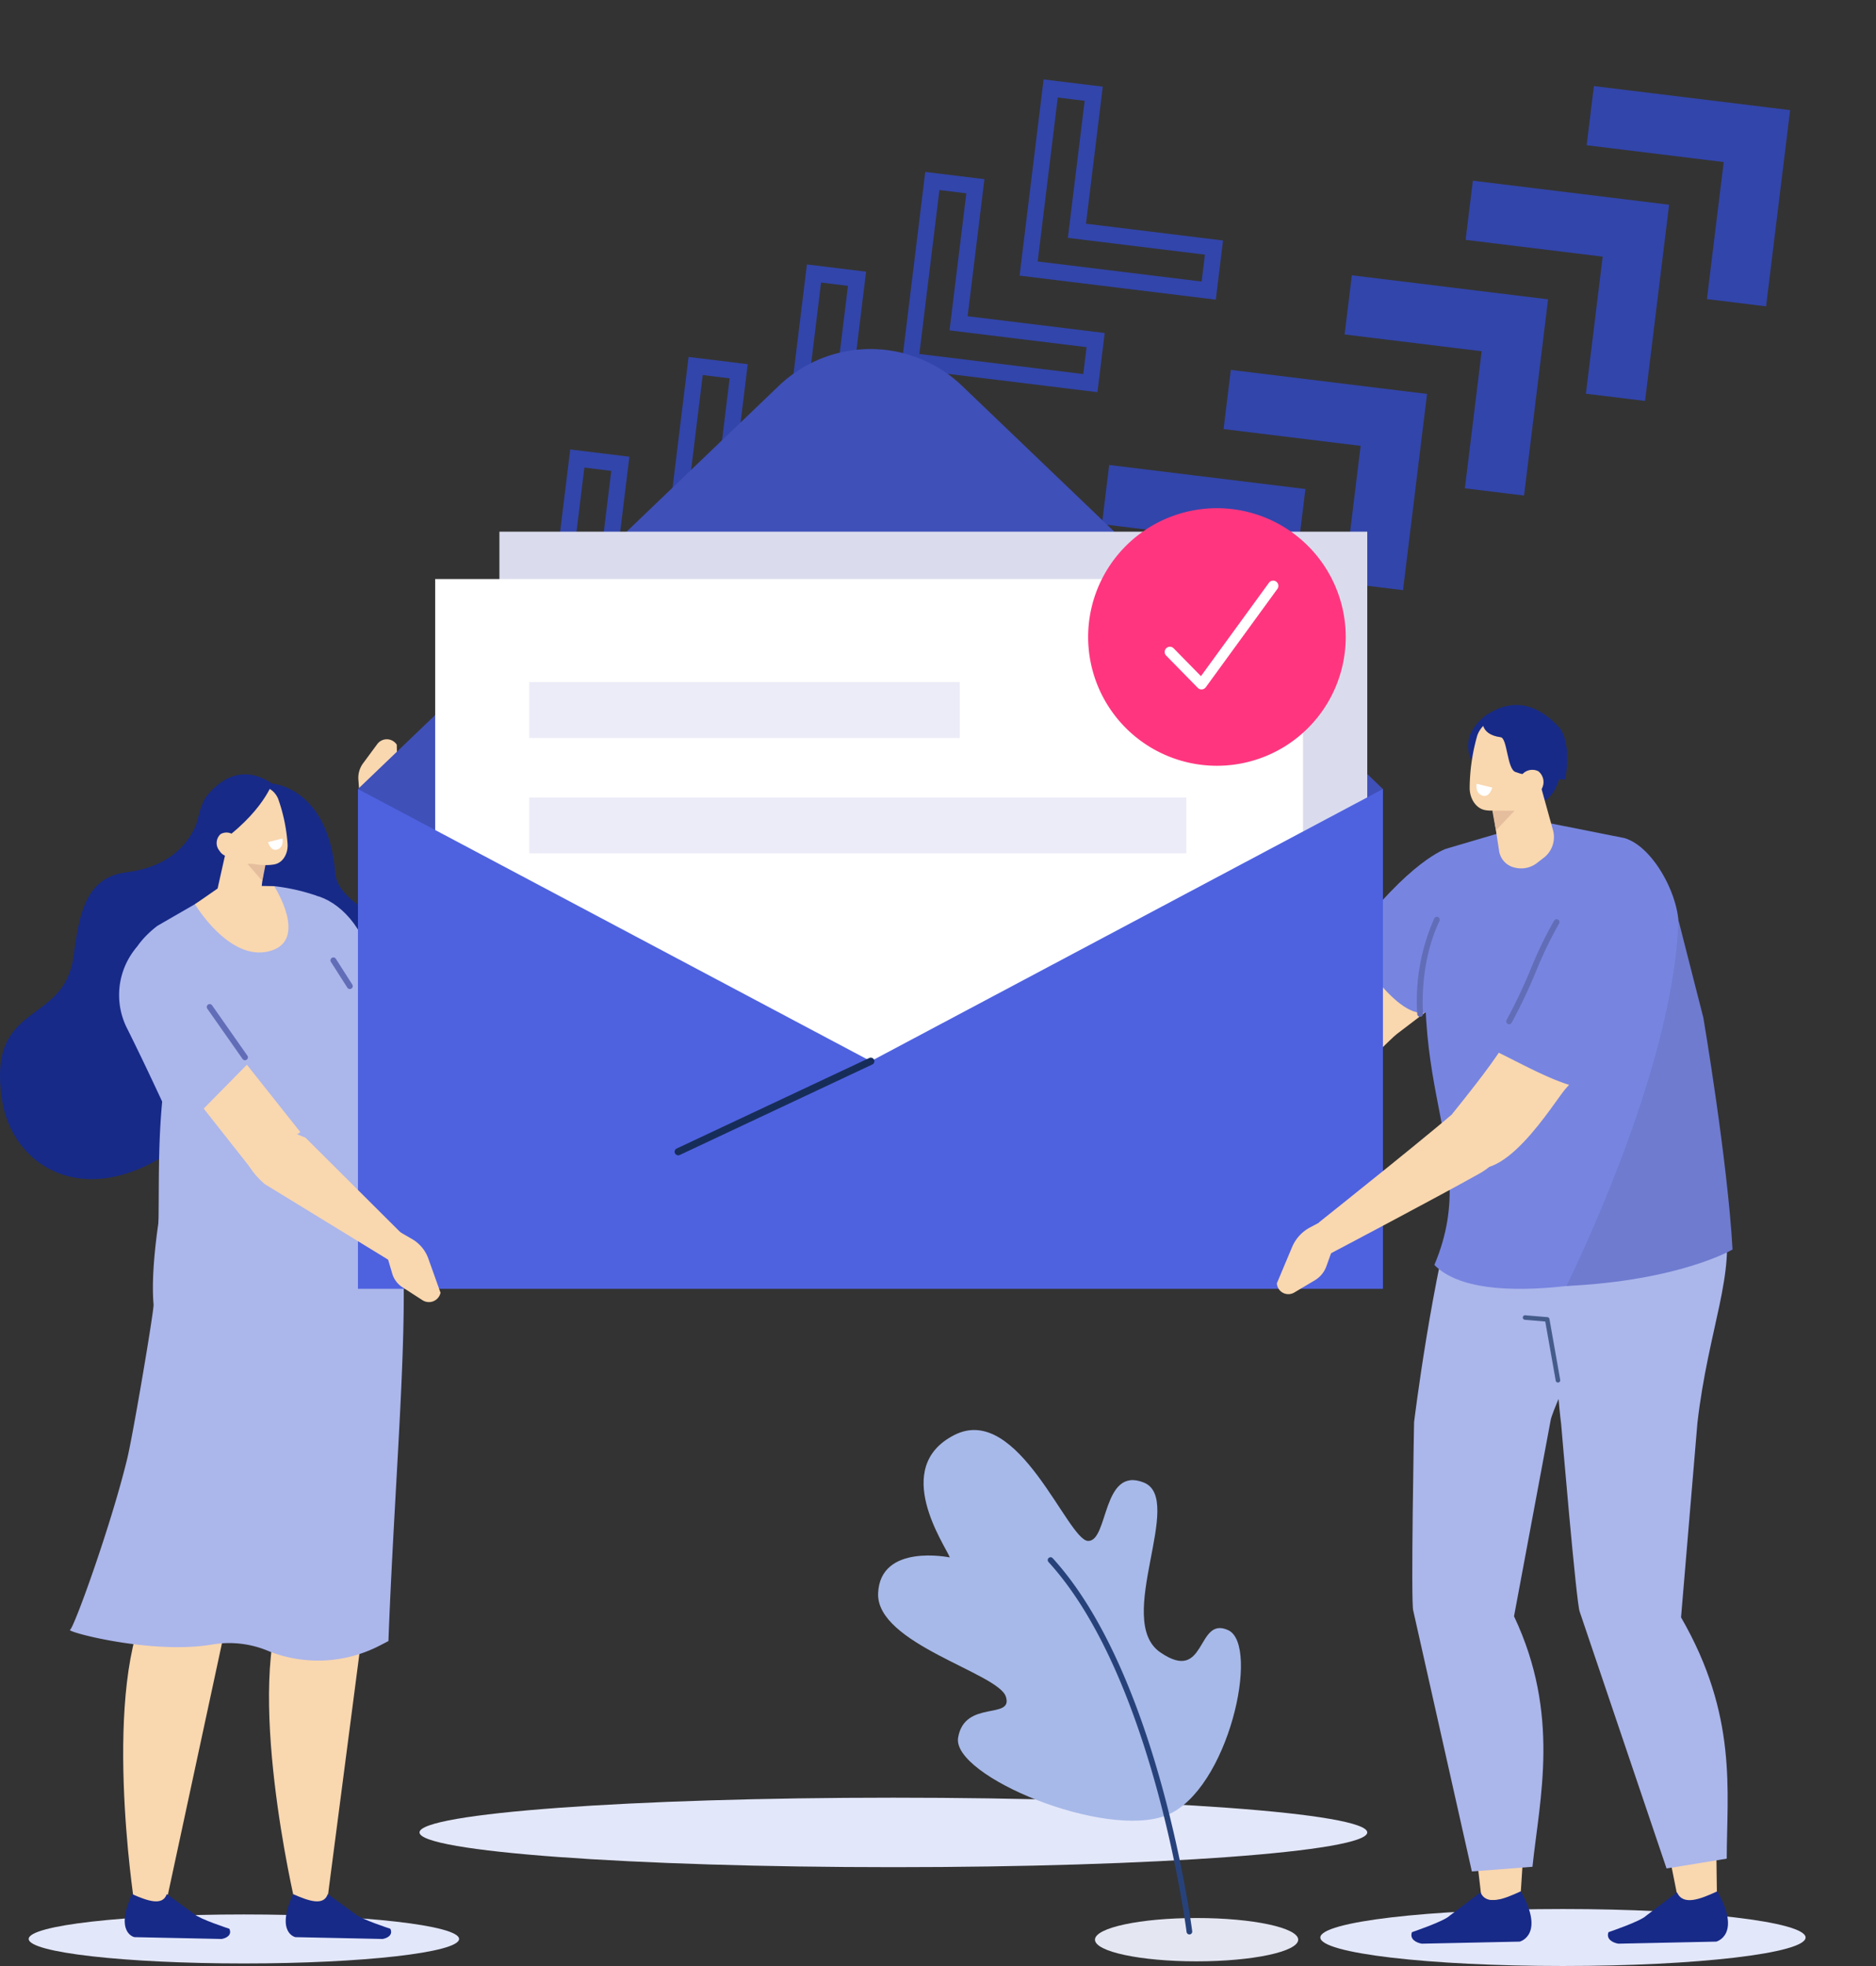
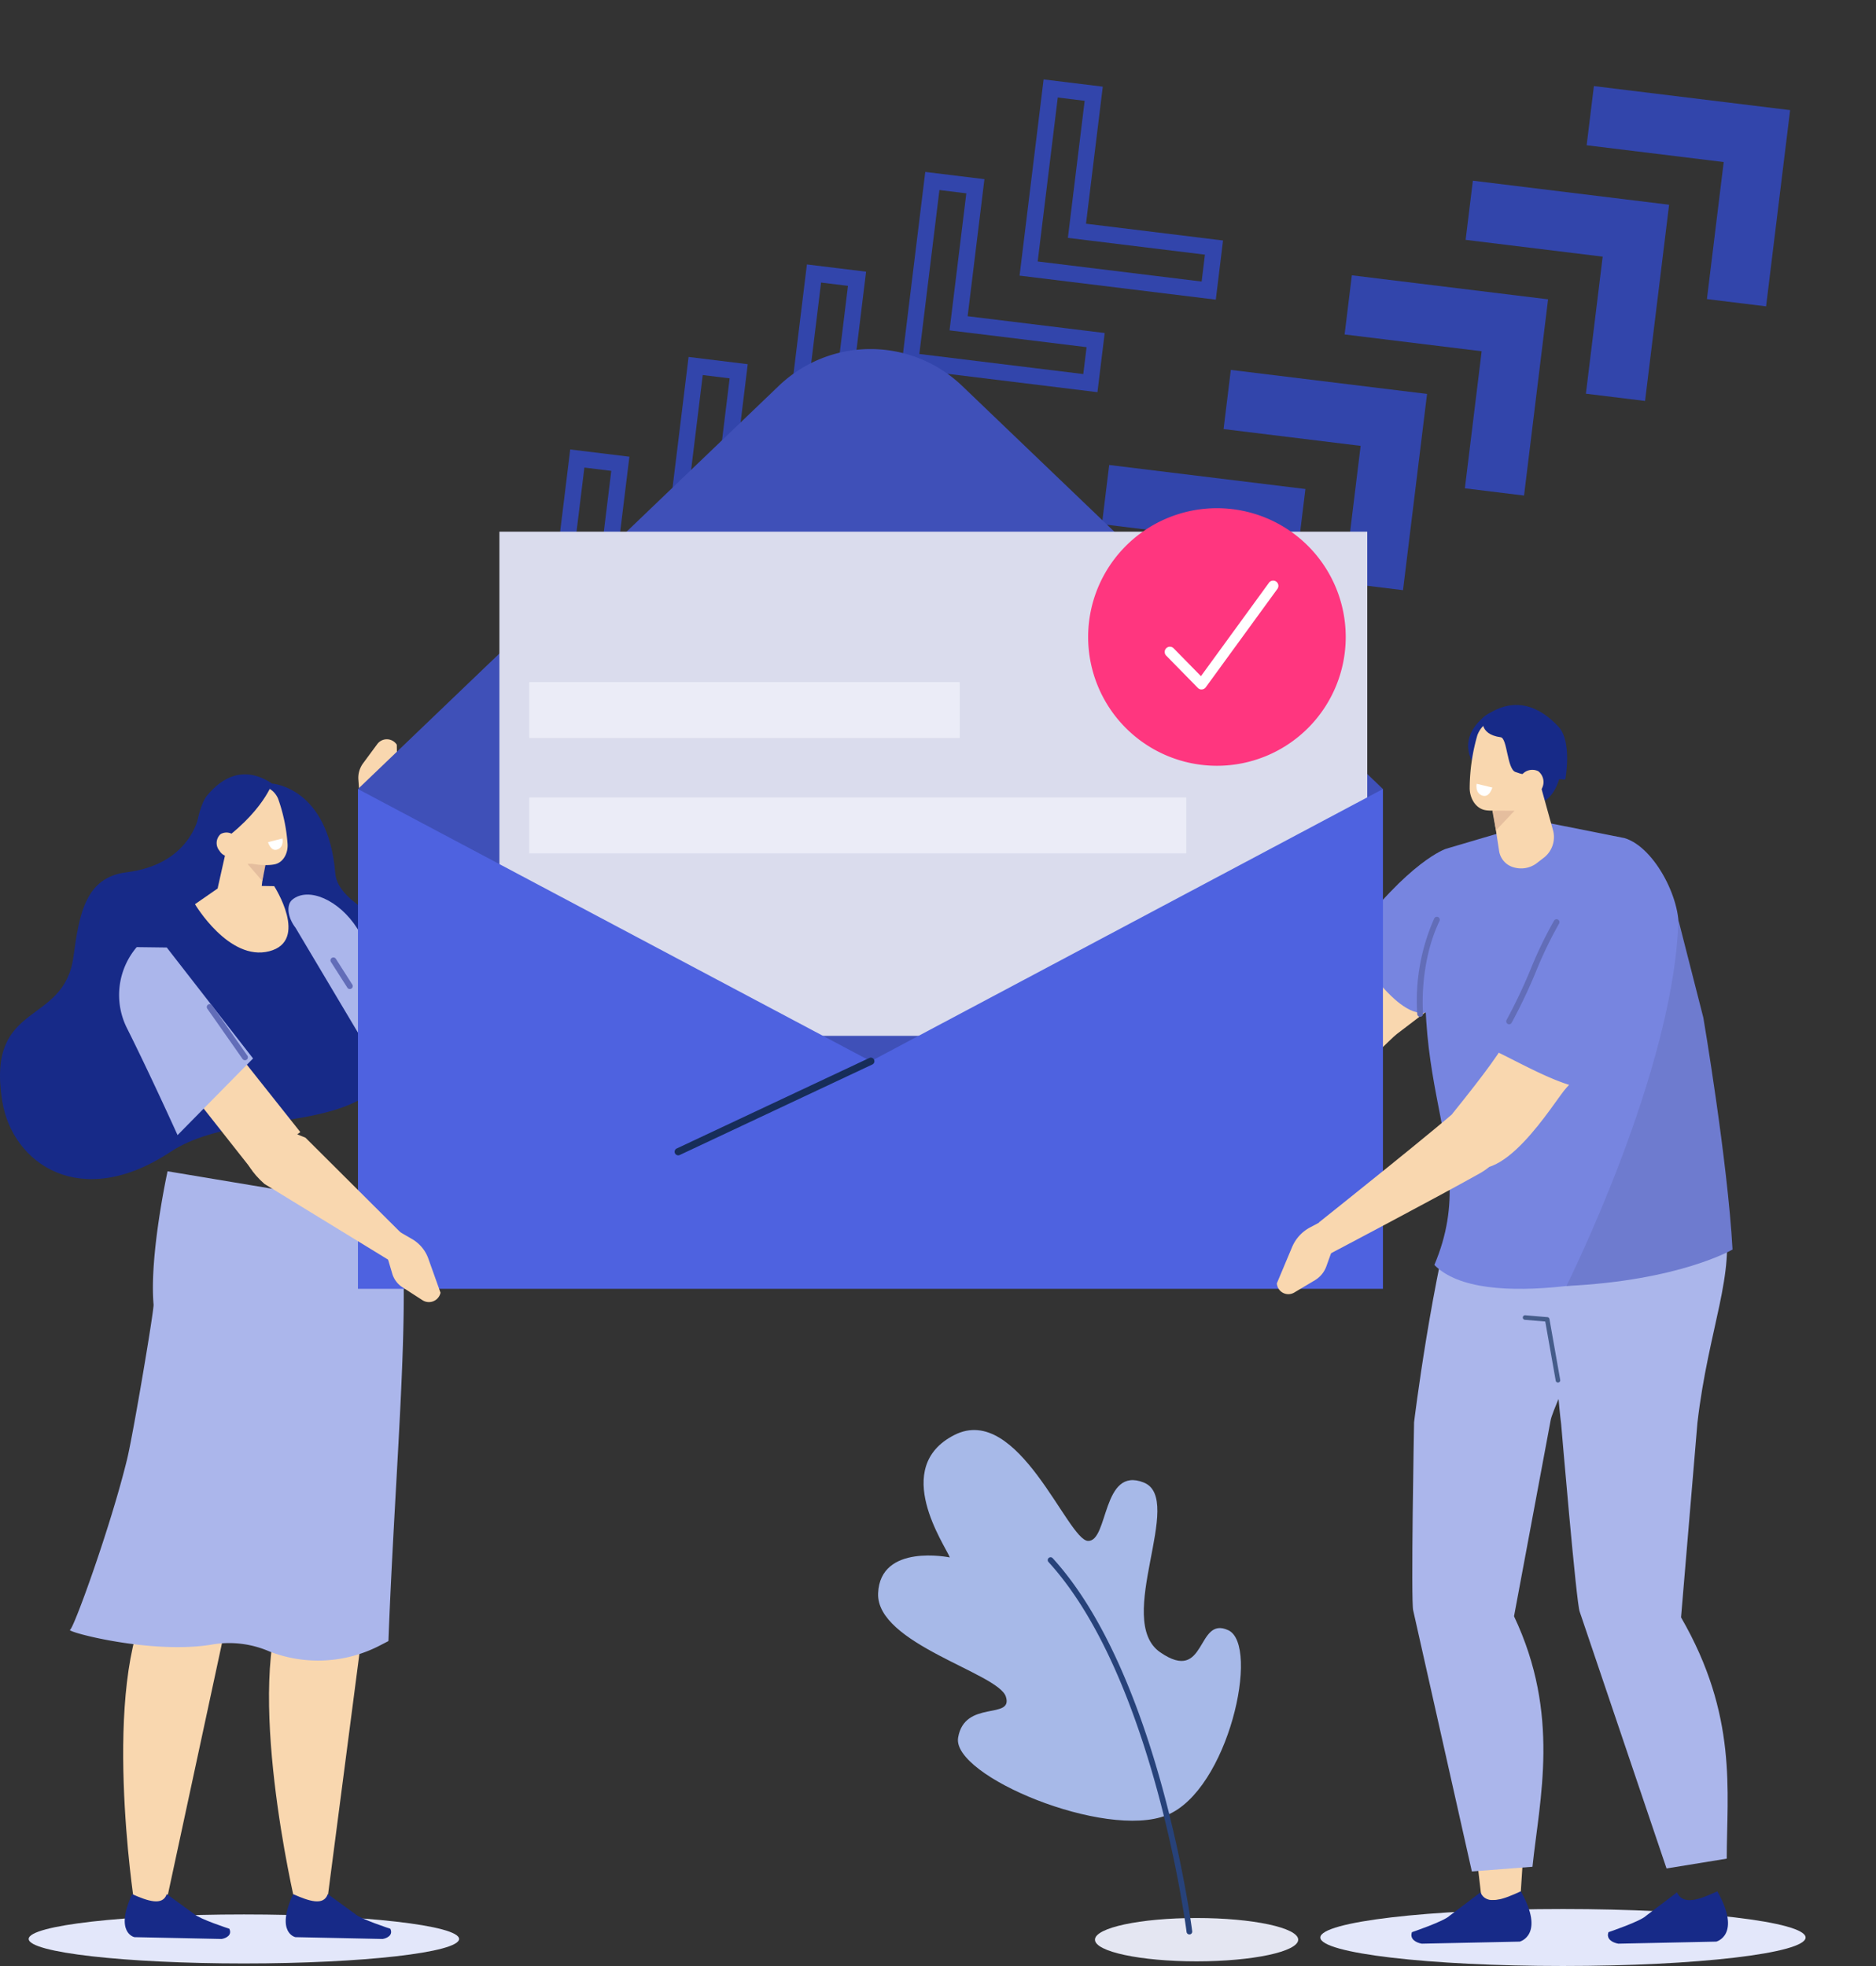
<svg xmlns="http://www.w3.org/2000/svg" width="377.675" height="395.802" viewBox="0 0 377.675 395.802">
  <rect x="0" y="0" width="377.675" height="395.802" fill="#333333" stroke="none" />
  <defs>
    <clipPath id="a">
      <rect width="363.499" height="325.53" fill="none" />
    </clipPath>
  </defs>
  <g transform="translate(-778 -1461.963)">
    <g transform="matrix(0.616, 0.788, -0.788, 0.616, 1078.381, 1407.374)">
      <path d="M47.788,212.767l3.856,3.857L28.136,240.132,4.627,216.624l3.857-3.857,19.652,19.652ZM28.136,227.791,8.484,208.139,0,216.624,28.136,244.76l28.136-28.136-8.484-8.485Z" transform="translate(0 18.89)" fill="#3245ab" />
      <path d="M47.788,185.047l3.856,3.857L28.136,212.412,4.627,188.9l3.857-3.857L28.136,204.7ZM28.136,200.072,8.484,180.42,0,188.9,28.136,217.04,56.272,188.9l-8.484-8.484Z" transform="translate(0 16.375)" fill="#3245ab" />
      <path d="M47.788,157.328l3.856,3.857L28.136,184.693,4.627,161.185l3.857-3.857L28.136,176.98ZM28.136,172.351,8.484,152.7,0,161.185l28.136,28.136,28.136-28.136L47.788,152.7Z" transform="translate(0 13.859)" fill="#3245ab" />
      <path d="M47.788,129.607l3.856,3.857L28.136,156.972,4.627,133.464l3.857-3.857,19.652,19.652ZM28.136,144.632,8.484,124.98,0,133.464,28.136,161.6l28.136-28.136-8.484-8.484Z" transform="translate(0 11.343)" fill="#3245ab" />
      <path d="M47.788,101.888l3.856,3.856L28.136,129.252,4.627,105.744l3.857-3.856L28.136,121.54ZM28.136,116.911,8.484,97.26,0,105.744l28.136,28.137,28.136-28.137L47.788,97.26Z" transform="translate(0 8.827)" fill="#3245ab" />
      <path d="M63.51,141.665l8.484,8.484L91.646,130.5,111.3,150.149l8.484-8.484L91.646,113.528Z" transform="translate(5.764 10.304)" fill="#3245ab" />
      <path d="M63.51,113.176l8.484,8.484,19.652-19.652L111.3,121.66l8.484-8.484L91.646,85.039Z" transform="translate(5.764 7.718)" fill="#3245ab" />
      <path d="M63.51,84.83l8.484,8.484L91.646,73.662,111.3,93.314l8.484-8.484L91.646,56.693Z" transform="translate(5.764 5.145)" fill="#3245ab" />
      <path d="M63.51,56.483l8.484,8.484L91.646,45.315,111.3,64.967l8.484-8.484L91.646,28.346Z" transform="translate(5.764 2.573)" fill="#3245ab" />
      <path d="M91.646,0,63.51,28.137l8.484,8.484L91.646,16.969,111.3,36.621l8.484-8.484Z" transform="translate(5.764)" fill="#3245ab" />
    </g>
    <g transform="translate(778 1532.235)">
      <g clip-path="url(#a)">
-         <path d="M246.074,197.877c0,3.864-42.71,6.995-95.4,6.995s-95.4-3.131-95.4-6.995,42.71-6.995,95.4-6.995,95.4,3.131,95.4,6.995" transform="translate(29.182 100.763)" fill="#e3e7fa" />
        <path d="M47.67,65.459l-.443-5.907a4.939,4.939,0,0,1,.953-3.306l2.846-3.856a2.39,2.39,0,0,1,3.93.119l.138,7.455a7.443,7.443,0,0,1-1.752,4.77L51.415,67.1Z" transform="translate(24.923 27.143)" fill="#f9d7af" />
        <path d="M253.515,88.58,150.341,176.265,47.166,88.58,131.885,7.415a26.677,26.677,0,0,1,36.911,0Z" transform="translate(24.898 0)" fill="#3f50b8" />
        <rect width="174.715" height="101.5" transform="translate(100.542 36.768)" fill="#dadced" />
        <path d="M40.22,62.873S39.06,73.422,25.465,75.118c-8.188,1.021-9.493,8.176-10.678,16.993-1.9,14.107-17.636,8.7-14.332,29.109,2.026,12.513,15.707,22.186,33.821,10.214S88,134.251,81.537,91.776c-1.117-7.341-13.485-9.685-14.044-16.507C66.071,57.963,54.785,57.257,54.785,57.257Z" transform="translate(0 30.225)" fill="#172a88" fill-rule="evenodd" />
        <path d="M63.671,108.467c3.345-.076,3.406-5.681,1.5-8.428L51.844,78.681C48.237,73,42.032,70.25,38.8,72.894c-1.271,1.042-.987,3.572.64,5.684l20.909,35.137Z" transform="translate(20.064 37.946)" fill="#abb6eb" fill-rule="evenodd" />
        <path d="M90.425,211.2c0,2.726-19.395,4.934-43.321,4.934S3.782,213.929,3.782,211.2s19.4-4.934,43.321-4.934,43.321,2.208,43.321,4.934" transform="translate(1.996 108.886)" fill="#e3e7fa" fill-rule="evenodd" />
        <path d="M40.692,246.761s-10.426-44.211-1.885-61.7l-.851-59.975,23.421,12.2L47.072,247.11Z" transform="translate(18.71 66.028)" fill="#f9d7af" fill-rule="evenodd" />
        <path d="M46.114,203.584l5.549,4.041c1.091,1,7.044,2.94,7.044,2.94.593,1.241-.567,1.893-1.551,2.057l-17.563-.368s-4.055-.842-.458-8.66c3.2,1.41,6.147,2.422,6.979-.009" transform="translate(19.873 107.468)" fill="#172a88" fill-rule="evenodd" />
        <path d="M18.454,246.451S11.713,202.568,21.71,185.2l4.148-59.531,22.4,12.111L24.805,246.8Z" transform="translate(8.568 66.341)" fill="#f9d7af" fill-rule="evenodd" />
        <path d="M24.9,203.584l5.549,4.041c1.091,1,7.044,2.94,7.044,2.94.593,1.241-.567,1.893-1.551,2.057l-17.563-.368s-4.055-.842-.458-8.66c3.2,1.41,6.147,2.422,6.979-.009" transform="translate(8.676 107.468)" fill="#172a88" fill-rule="evenodd" />
        <path d="M28.878,108.342s-3.685,16.77-2.82,26.819c.1,1.19-4.122,26.182-5.322,31.115C17.44,179.831,10,200.362,9.246,200.644c-1.025.387,16.409,5.015,28.5,2.99a20.345,20.345,0,0,1,11.682,1.4,27.021,27.021,0,0,0,22.113-1.18l1.8-.93c1.367-36.3,4.839-70.539,2.006-86.822Z" transform="translate(4.858 57.192)" fill="#abb6eb" fill-rule="evenodd" />
        <path d="M212.45,77.4c-1.893,10.243-5.366,13-20.273,24.287-2.743,2.075-17.169,19.021-23.406,10.713l-.07-9.621c8.034-6.993,11.972-10.781,14.717-14.292,5.4-6.914,2.811-9.94,8.9-13.922,22.906-14.975,20.13,2.834,20.13,2.834" transform="translate(89.054 36.199)" fill="#f9d7af" fill-rule="evenodd" />
        <path d="M197.269,65.843s-7.374,2.273-19.438,18.486c0,0,8.934,15.76,15.332,14.5s8.57-4.749,7.371-7.267-3.363-8.984-3.919-9.8.654-15.919.654-15.919" transform="translate(93.873 34.757)" fill="#7785e0" fill-rule="evenodd" />
        <path d="M52.3,109.281l3.076,5.062a4.939,4.939,0,0,1,.652,3.378l-.785,4.729a2.391,2.391,0,0,1-3.555,1.679l-3.506-6.581a7.439,7.439,0,0,1-.605-5.045l.642-2.985Z" transform="translate(25.017 57.687)" fill="#c95836" />
-         <path d="M54.771,72.648a40.027,40.027,0,0,0-8.391-1.875L34.154,72.247l-11.26,6.5c-4.68,3.539-8.06,9.128-5.05,14.189L24,112.421c-1.47,14-.328,23.676-1.413,37.328,23.289,3.939,56.053-2.29,61.019-13.577-6.347-27.065-14.9-47.982-28.833-63.525" transform="translate(8.817 37.36)" fill="#abb6eb" fill-rule="evenodd" />
        <path d="M38.472,67.38s-.7,5.91-1.276,10.8a3.621,3.621,0,0,1-2.189,2.924,3.563,3.563,0,0,1-3.6-.5l-.97-.769a4.688,4.688,0,0,1-1.653-4.7c1.01-4.5,2.848-12.7,2.848-12.7Z" transform="translate(15.135 32.965)" fill="#f9d7af" fill-rule="evenodd" />
        <path d="M36.282,67.8l-.688,3.514-2.982-3.458Z" transform="translate(17.215 35.791)" fill="#e5be9e" fill-rule="evenodd" />
        <path d="M41.636,70.83s7.1,11.024-1,13.106-14.944-9.473-14.944-9.473l5.48-3.8Z" transform="translate(13.562 37.302)" fill="#f9d7af" />
        <path d="M28.956,63.348a3.157,3.157,0,0,1,2.163-3.89l5.78-1.629c1.661-.469,3.135.607,3.852,2.194a34.162,34.162,0,0,1,1.916,9.106c.134,1.739-.732,3.621-2.394,4.09-1.772.5-7.558.289-8.961-2.773a45.859,45.859,0,0,1-2.356-7.1" transform="translate(15.224 30.468)" fill="#f9d7af" fill-rule="evenodd" />
        <path d="M25.437,72.041s.527-8.935,2.817-11.726c3.08-3.751,7.529-6.124,13.1-2.414,0,0-2.429,7.132-13.726,13.986Z" transform="translate(13.428 29.582)" fill="#172a88" fill-rule="evenodd" />
        <path d="M29.113,67.389a2.365,2.365,0,0,0,3.222.863,2.418,2.418,0,0,0,.229-3.358,2.364,2.364,0,0,0-3.221-.863,2.419,2.419,0,0,0-.231,3.358" transform="translate(15.073 33.62)" fill="#f9d7af" fill-rule="evenodd" />
        <path d="M38.217,64.486l-2.9.755s.568,1.988,1.921,1.459.979-2.214.979-2.214" transform="translate(18.643 34.041)" fill="#fff" fill-rule="evenodd" />
        <path d="M51.339,113.813l-19.913-25.1c-4.179-6.139-10.626-7.569-13.551-3.007-1.15,1.8-.6,4.992,1.238,7.176l22.338,28.335Z" transform="translate(9.119 43.829)" fill="#f9d7af" fill-rule="evenodd" />
        <path d="M19.248,78.806a14.886,14.886,0,0,0-1.861,16.521c4.73,9.462,10.082,21.329,10.082,21.329l15.2-15.435L25.3,78.884Z" transform="translate(8.276 41.6)" fill="#abb6eb" fill-rule="evenodd" />
        <path d="M34.934,97.612a.589.589,0,0,1-.483-.251l-7.1-10.122a.588.588,0,0,1,.963-.675l7.1,10.122a.588.588,0,0,1-.481.926" transform="translate(14.384 45.564)" fill="#626db8" />
        <path d="M47.448,86.532a.59.59,0,0,1-.5-.272l-3.312-5.189a.588.588,0,1,1,.992-.633l3.312,5.189a.589.589,0,0,1-.5.9" transform="translate(22.987 42.318)" fill="#626db8" />
-         <rect width="174.715" height="101.5" transform="translate(87.609 46.304)" fill="#fff" />
        <path d="M253.515,158.588H47.166V57.975l103.245,54.8,103.1-54.8Z" transform="translate(24.898 30.604)" fill="#4e62e0" />
        <path d="M89.616,113.037a.722.722,0,0,1-.309-1.375L128.076,93.44a.722.722,0,1,1,.616,1.306L89.923,112.968a.736.736,0,0,1-.307.069" transform="translate(46.925 49.288)" fill="#172d59" />
        <rect width="86.667" height="11.248" transform="translate(106.545 67.051)" fill="#ebecf7" />
        <rect width="132.273" height="11.248" transform="translate(106.545 90.284)" fill="#ebecf7" />
        <path d="M34.01,101.1c-3.285,4.707-2.629,9.2,2.351,13.615l27.418,16.79,1.337-5.673L44.615,105.4Z" transform="translate(16.883 53.37)" fill="#f9d7af" fill-rule="evenodd" />
        <path d="M271.664,211.288c0,3.167-21.869,5.734-48.846,5.734s-48.846-2.568-48.846-5.734,21.869-5.734,48.846-5.734,48.846,2.567,48.846,5.734" transform="translate(91.836 108.508)" fill="#e3e7fa" fill-rule="evenodd" />
-         <path d="M222.1,209.262l-2.7-13.535,10.289,1.565L229.849,209Z" transform="translate(115.817 103.32)" fill="#f9d7af" fill-rule="evenodd" />
        <path d="M210.339,111.235c-8.6,15.624-4.258,48.331-4.258,48.331s3.073,36.325,3.739,37.8L227.3,249.052l12.119-1.976c.018-13.58,2.237-28.808-9.2-48.573l3.3-39.184c2.22-19.123,7.814-30.134,5.352-41.335-4-18.2-28.53-6.749-28.53-6.749" transform="translate(108.207 56.842)" fill="#abb6eb" fill-rule="evenodd" />
        <path d="M195.8,209.2l-1.6-13.739,10.127,1.569-.765,11.736Z" transform="translate(102.514 103.18)" fill="#f9d7af" fill-rule="evenodd" />
        <path d="M195.7,110.219c-5.719,19.314-9.251,48.493-9.251,48.493s-.68,36.448-.167,37.931l11.8,52.509,12.2-.943c1.422-13.627,5.681-30.6-3.711-50.429l7.345-39.315c.419-3.3,12.773-26.382,11.467-37.621-2.119-18.263-29.678-10.625-29.678-10.625" transform="translate(98.232 57.346)" fill="#abb6eb" fill-rule="evenodd" />
        <path d="M192,67.657l15.823-4.666,4.466-.584,15.624,3.109c6.188,1.849,11.853,13.091,10.776,19.458l.575,14.185c3.957,18.512,5.484,34.562,7.459,49.725-15.785,5.121-47.554,12.284-57.1,2.567,10.5-24.828-10.179-37.937,2.374-83.793" transform="translate(99.141 32.943)" fill="#7785e0" fill-rule="evenodd" />
        <path d="M206.393,148.925s21.777-43.435,22.548-73.708l5.028,19.7s4.891,28.8,5.873,46.663c0,0-10.625,6.26-33.45,7.341" transform="translate(108.951 39.706)" fill="#6e7bcf" fill-rule="evenodd" />
        <path d="M187.362,94.94a.589.589,0,0,1-.585-.533,40.788,40.788,0,0,1,3.4-19.238.588.588,0,1,1,1.062.5c-4.16,8.755-3.3,18.526-3.294,18.623a.589.589,0,0,1-.532.64c-.018,0-.037,0-.055,0" transform="translate(98.545 39.503)" fill="#626db8" />
        <path d="M230,82.086c-.069,10.417-3.005,13.743-15.708,27.462-2.336,2.524-13.571,21.736-21.167,14.648l-1.754-9.461c6.683-8.292,9.9-12.71,11.985-16.648,4.11-7.754,1.027-10.278,6.327-15.265C229.612,64.066,230,82.086,230,82.086" transform="translate(101.02 39.217)" fill="#f9d7af" fill-rule="evenodd" />
        <path d="M175.867,129.844s21.216-11.166,30.289-16.261c10.689-6-.845-16.7-3.369-13.891-2.128,2.373-29,23.759-29,23.759Z" transform="translate(91.736 52.381)" fill="#f9d7af" fill-rule="evenodd" />
        <path d="M223.606,72.342a9.418,9.418,0,0,1,7.728,11.988,76.876,76.876,0,0,1-3.369,9.441c-3.96,9.044-7.484,14.127-6.752,16.211-5.52,3.859-17.328-3.827-25.12-7.331L206.12,73.446a51.677,51.677,0,0,1,17.485-1.1" transform="translate(103.513 38.013)" fill="#7785e0" fill-rule="evenodd" />
        <path d="M199.052,96.268a.58.58,0,0,1-.289-.076.588.588,0,0,1-.222-.8A108.36,108.36,0,0,0,203.4,85.146a81.281,81.281,0,0,1,4.681-9.713.588.588,0,1,1,1,.613,81.064,81.064,0,0,0-4.607,9.568,108.711,108.711,0,0,1-4.915,10.356.588.588,0,0,1-.512.3" transform="translate(104.765 39.671)" fill="#626db8" />
        <path d="M207.726,140.86a.458.458,0,0,1-.451-.376l-2.105-11.907-4.1-.348a.456.456,0,0,1-.419-.493.466.466,0,0,1,.5-.42l4.449.379a.455.455,0,0,1,.413.376l2.168,12.252a.46.46,0,0,1-.371.532.5.5,0,0,1-.081.006" transform="translate(105.92 67.207)" fill="#455c8a" />
        <path d="M180.379,118.045l-2.154,6a5.394,5.394,0,0,1-2.283,2.822l-4.222,2.516a2.318,2.318,0,0,1-3.476-1.872l3.1-7.38a8,8,0,0,1,3.633-3.9l2.752-1.465Z" transform="translate(88.813 60.58)" fill="#f9d7af" />
        <path d="M199.88,203.435l-6.209,4.7c-1.112,1.126-7.586,3.311-7.586,3.311-.524,1.4.856,2.133,1.982,2.318l19.719-.414s5.167-1.325.217-10.133c-3.433,1.589-6.9,2.959-8.122.22" transform="translate(98.17 107.273)" fill="#172a88" fill-rule="evenodd" />
        <path d="M225.775,203.435l-6.209,4.7c-1.112,1.126-7.586,3.311-7.586,3.311-.524,1.4.856,2.133,1.982,2.318l19.719-.414s5.167-1.325.217-10.133c-3.433,1.589-6.9,2.959-8.122.22" transform="translate(111.839 107.273)" fill="#172a88" fill-rule="evenodd" />
        <path d="M195,58.979s-4.328-4.969,1.465-10,6.338,7.215,6.151,7.367S195,58.979,195,58.979" transform="translate(102.115 25.215)" fill="#172a88" fill-rule="evenodd" />
        <path d="M209.1,58.449s-.946,6.26-5.684,6.254-4.373-13.626-4.373-13.626Z" transform="translate(105.068 26.962)" fill="#172a88" fill-rule="evenodd" />
        <path d="M196.294,60.266l1.9,12.339a4.049,4.049,0,0,0,2.914,3.2,5.218,5.218,0,0,0,4.668-.851c.428-.332.846-.654,1.244-.96a5.257,5.257,0,0,0,2.043-5.536c-1.415-5.1-3.989-14.4-3.989-14.4Z" transform="translate(103.62 28.537)" fill="#f9d7af" fill-rule="evenodd" />
        <path d="M196.635,60.821l.73,3.985,3.74-3.963Z" transform="translate(103.799 32.106)" fill="#e5be9e" fill-rule="evenodd" />
        <path d="M208.945,54.836a3.619,3.619,0,0,0-2.752-4.3l-6.735-1.459c-1.934-.419-3.546.915-4.255,2.784a39.166,39.166,0,0,0-1.552,10.564c-.032,2,1.094,4.1,3.03,4.515,2.064.448,8.677-.2,10.067-3.807a52.58,52.58,0,0,0,2.2-8.295" transform="translate(102.224 25.865)" fill="#f9d7af" fill-rule="evenodd" />
        <path d="M212,61.9s1.456-7.591-1.364-10.626c-3.791-4.079-9.054-6.483-15.175-1.841,0,0-1.073,3.341,3.539,3.966,1.329.18,1.282,6.341,2.938,6.981,2.231.863,6.39,1.383,10.063,1.52" transform="translate(103.121 24.758)" fill="#172a88" fill-rule="evenodd" />
        <path d="M204.626,59.571A2.712,2.712,0,0,1,201,60.786a2.776,2.776,0,0,1-.5-3.83,2.712,2.712,0,0,1,3.629-1.215,2.777,2.777,0,0,1,.5,3.83" transform="translate(105.561 29.255)" fill="#f9d7af" fill-rule="evenodd" />
        <path d="M194.581,57.281l3.161.762s-.582,2.144-2.058,1.6-1.1-2.359-1.1-2.359" transform="translate(102.693 30.237)" fill="#fff" fill-rule="evenodd" />
        <path d="M195.234,46.9a25.928,25.928,0,1,1-25.928-25.928A25.929,25.929,0,0,1,195.234,46.9" transform="translate(75.686 11.069)" fill="#ff367f" />
        <path d="M160.887,52.415a1.051,1.051,0,0,1-.75-.315l-6.371-6.5a1.051,1.051,0,0,1,1.5-1.473l5.5,5.607,13.667-18.772a1.052,1.052,0,1,1,1.7,1.238l-14.4,19.777a1.06,1.06,0,0,1-.775.429c-.024,0-.05,0-.076,0" transform="translate(81.01 16.119)" fill="#fff" />
        <path d="M50.583,119.1l1.679,5.681a4.939,4.939,0,0,0,2.061,2.753l4.029,2.6a2.391,2.391,0,0,0,3.633-1.5L59.472,121.6a7.445,7.445,0,0,0-3.328-3.84L53.5,116.232Z" transform="translate(26.702 61.356)" fill="#f9d7af" />
        <path d="M185.191,211.1c0,2.409-9.16,4.362-20.457,4.362s-20.457-1.953-20.457-4.362,9.158-4.362,20.457-4.362,20.457,1.953,20.457,4.362" transform="translate(76.161 109.133)" fill="#e4e6f2" />
        <path d="M130.136,168.085c-.92-2.423-11.963-18.1.924-24.649s22.772,21.221,26.912,21.329,2.778-15.114,11.2-11.763-6.07,27.713,3.329,34.189,7.213-7.456,13.694-4.454.008,32.247-12.387,37.244c-12.345,4.976-43.3-7.89-42-15.609s11.155-3.5,9.613-8.264-26.1-10.617-25.717-20.778,14.429-7.245,14.429-7.245" transform="translate(61.077 75.189)" fill="#a7b9e8" />
        <path d="M166.57,235.139a.572.572,0,0,1-.567-.5c-.064-.509-6.6-51.276-27.8-74.48a.572.572,0,0,1,.845-.772c21.442,23.473,28.024,74.6,28.089,75.111a.572.572,0,0,1-.5.639.58.58,0,0,1-.072,0" transform="translate(72.877 84.038)" fill="#27427a" />
      </g>
    </g>
  </g>
</svg>